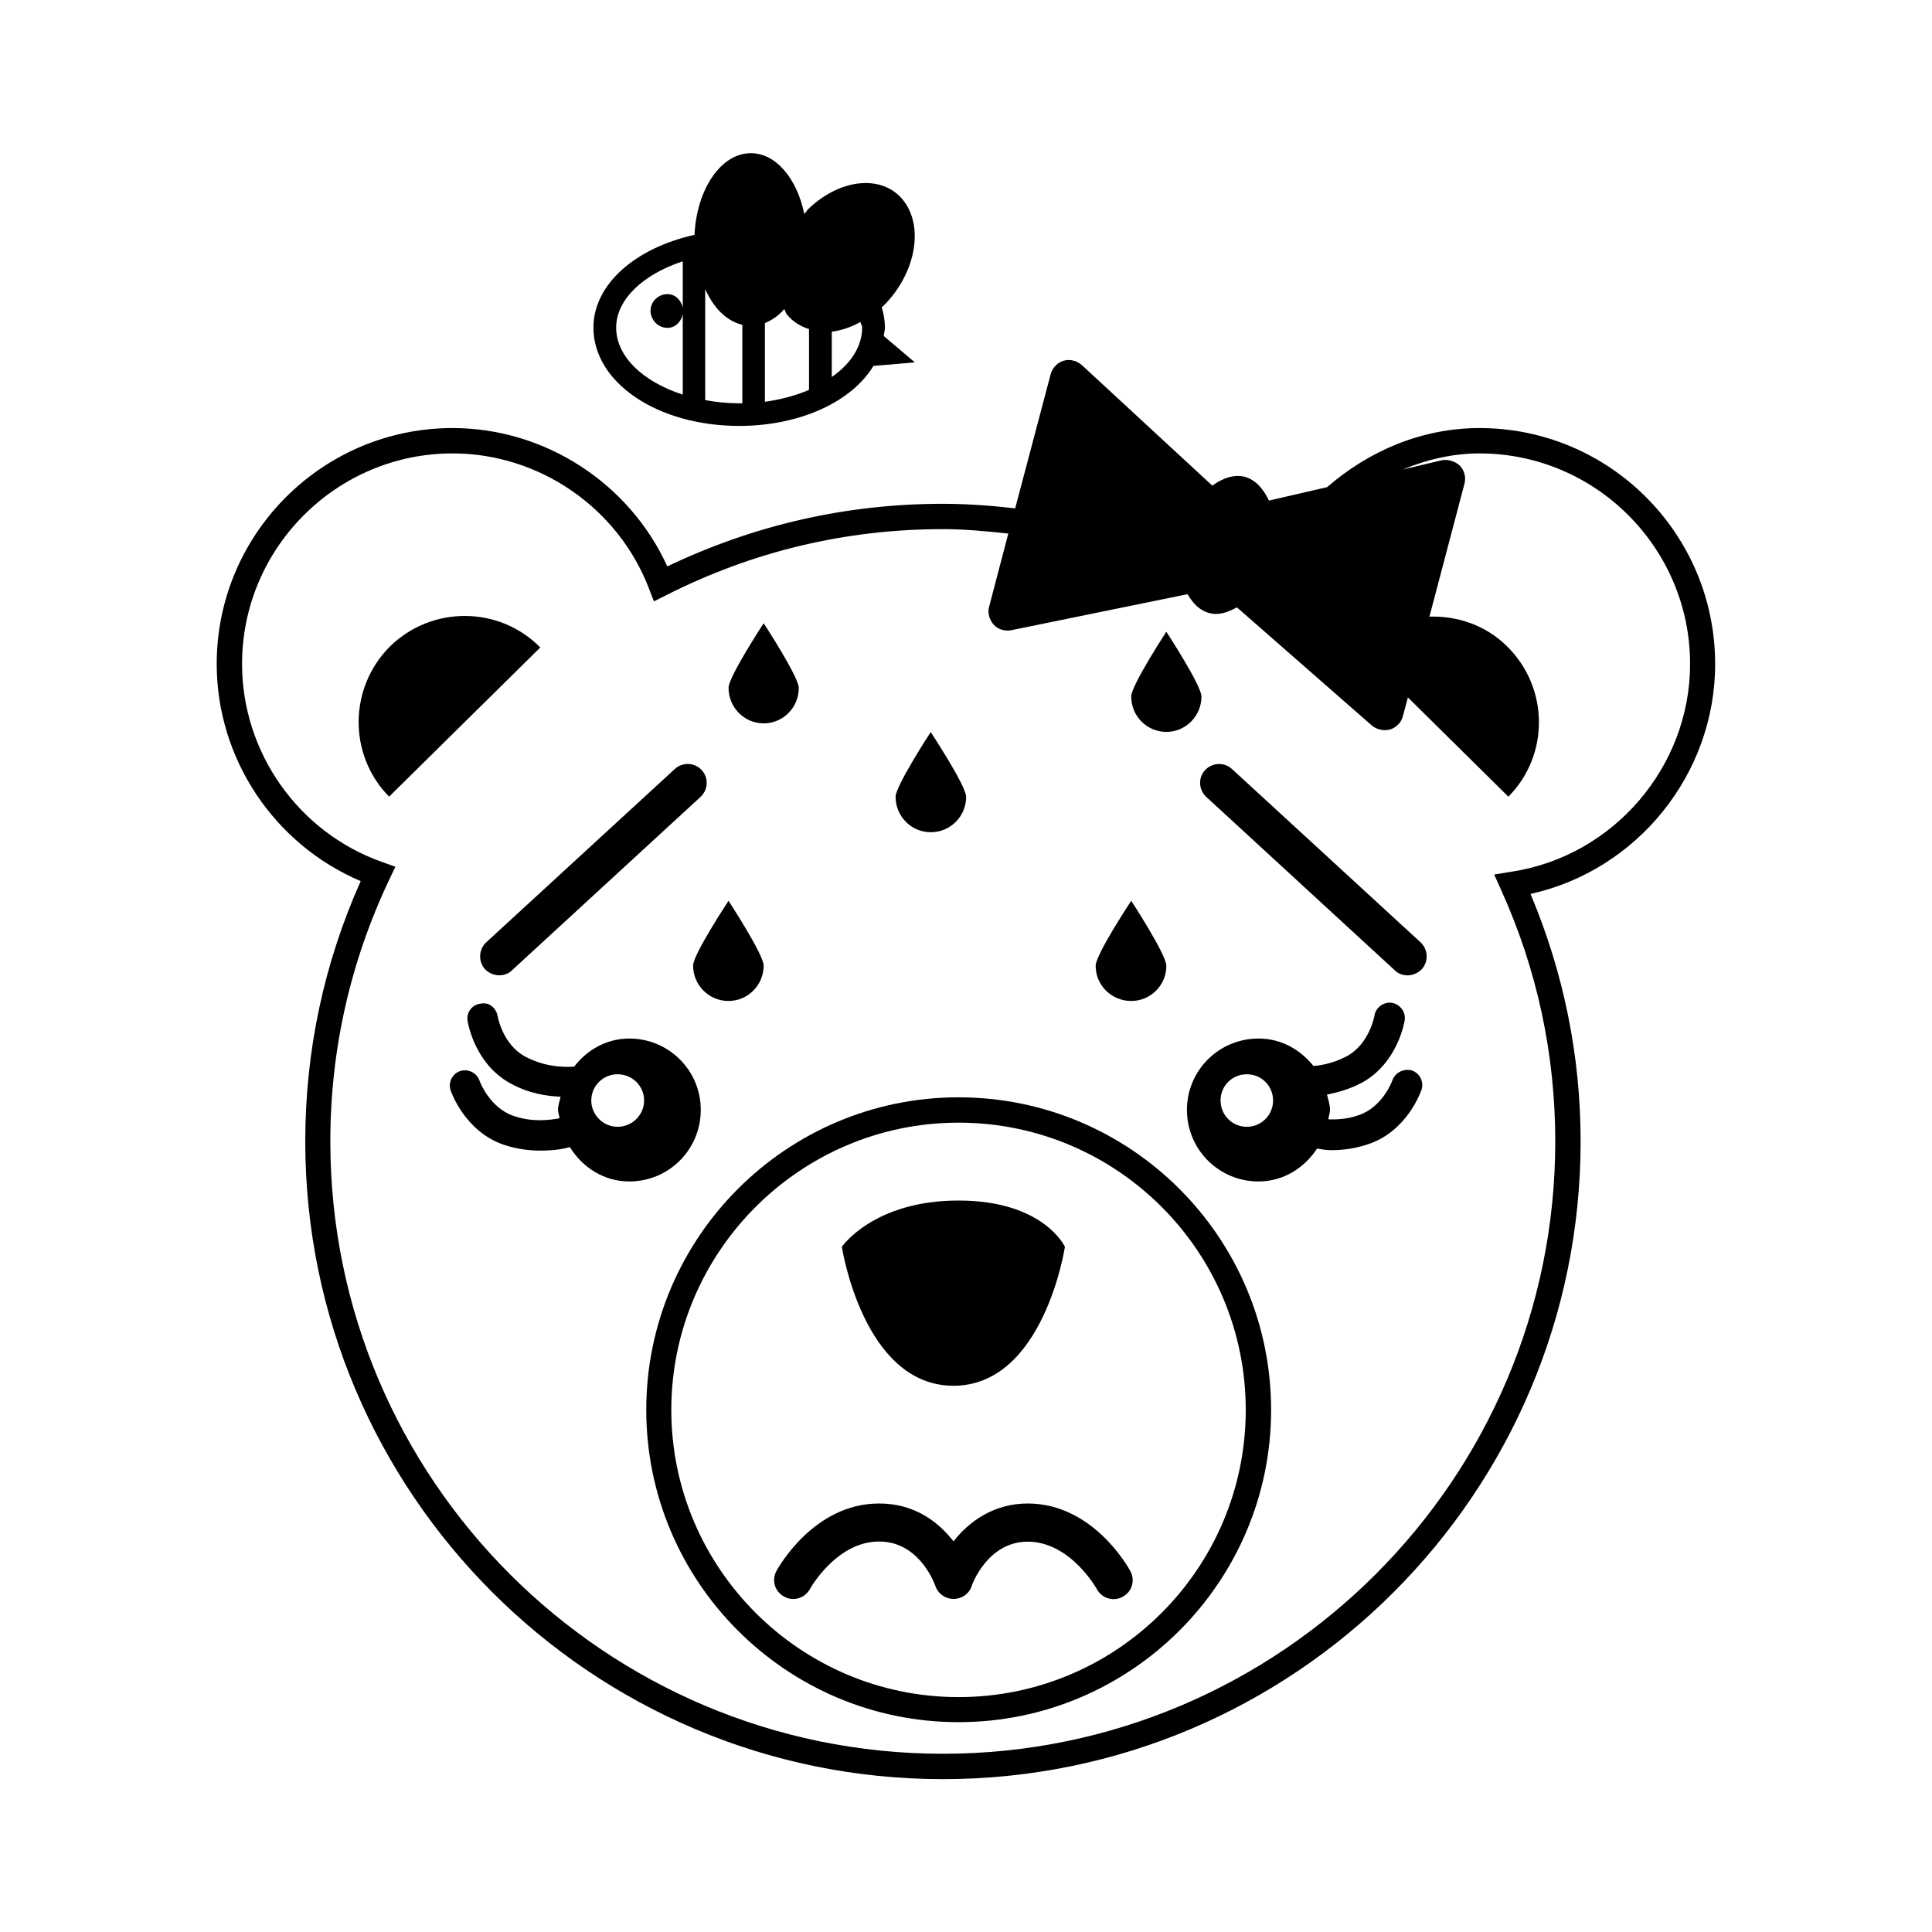
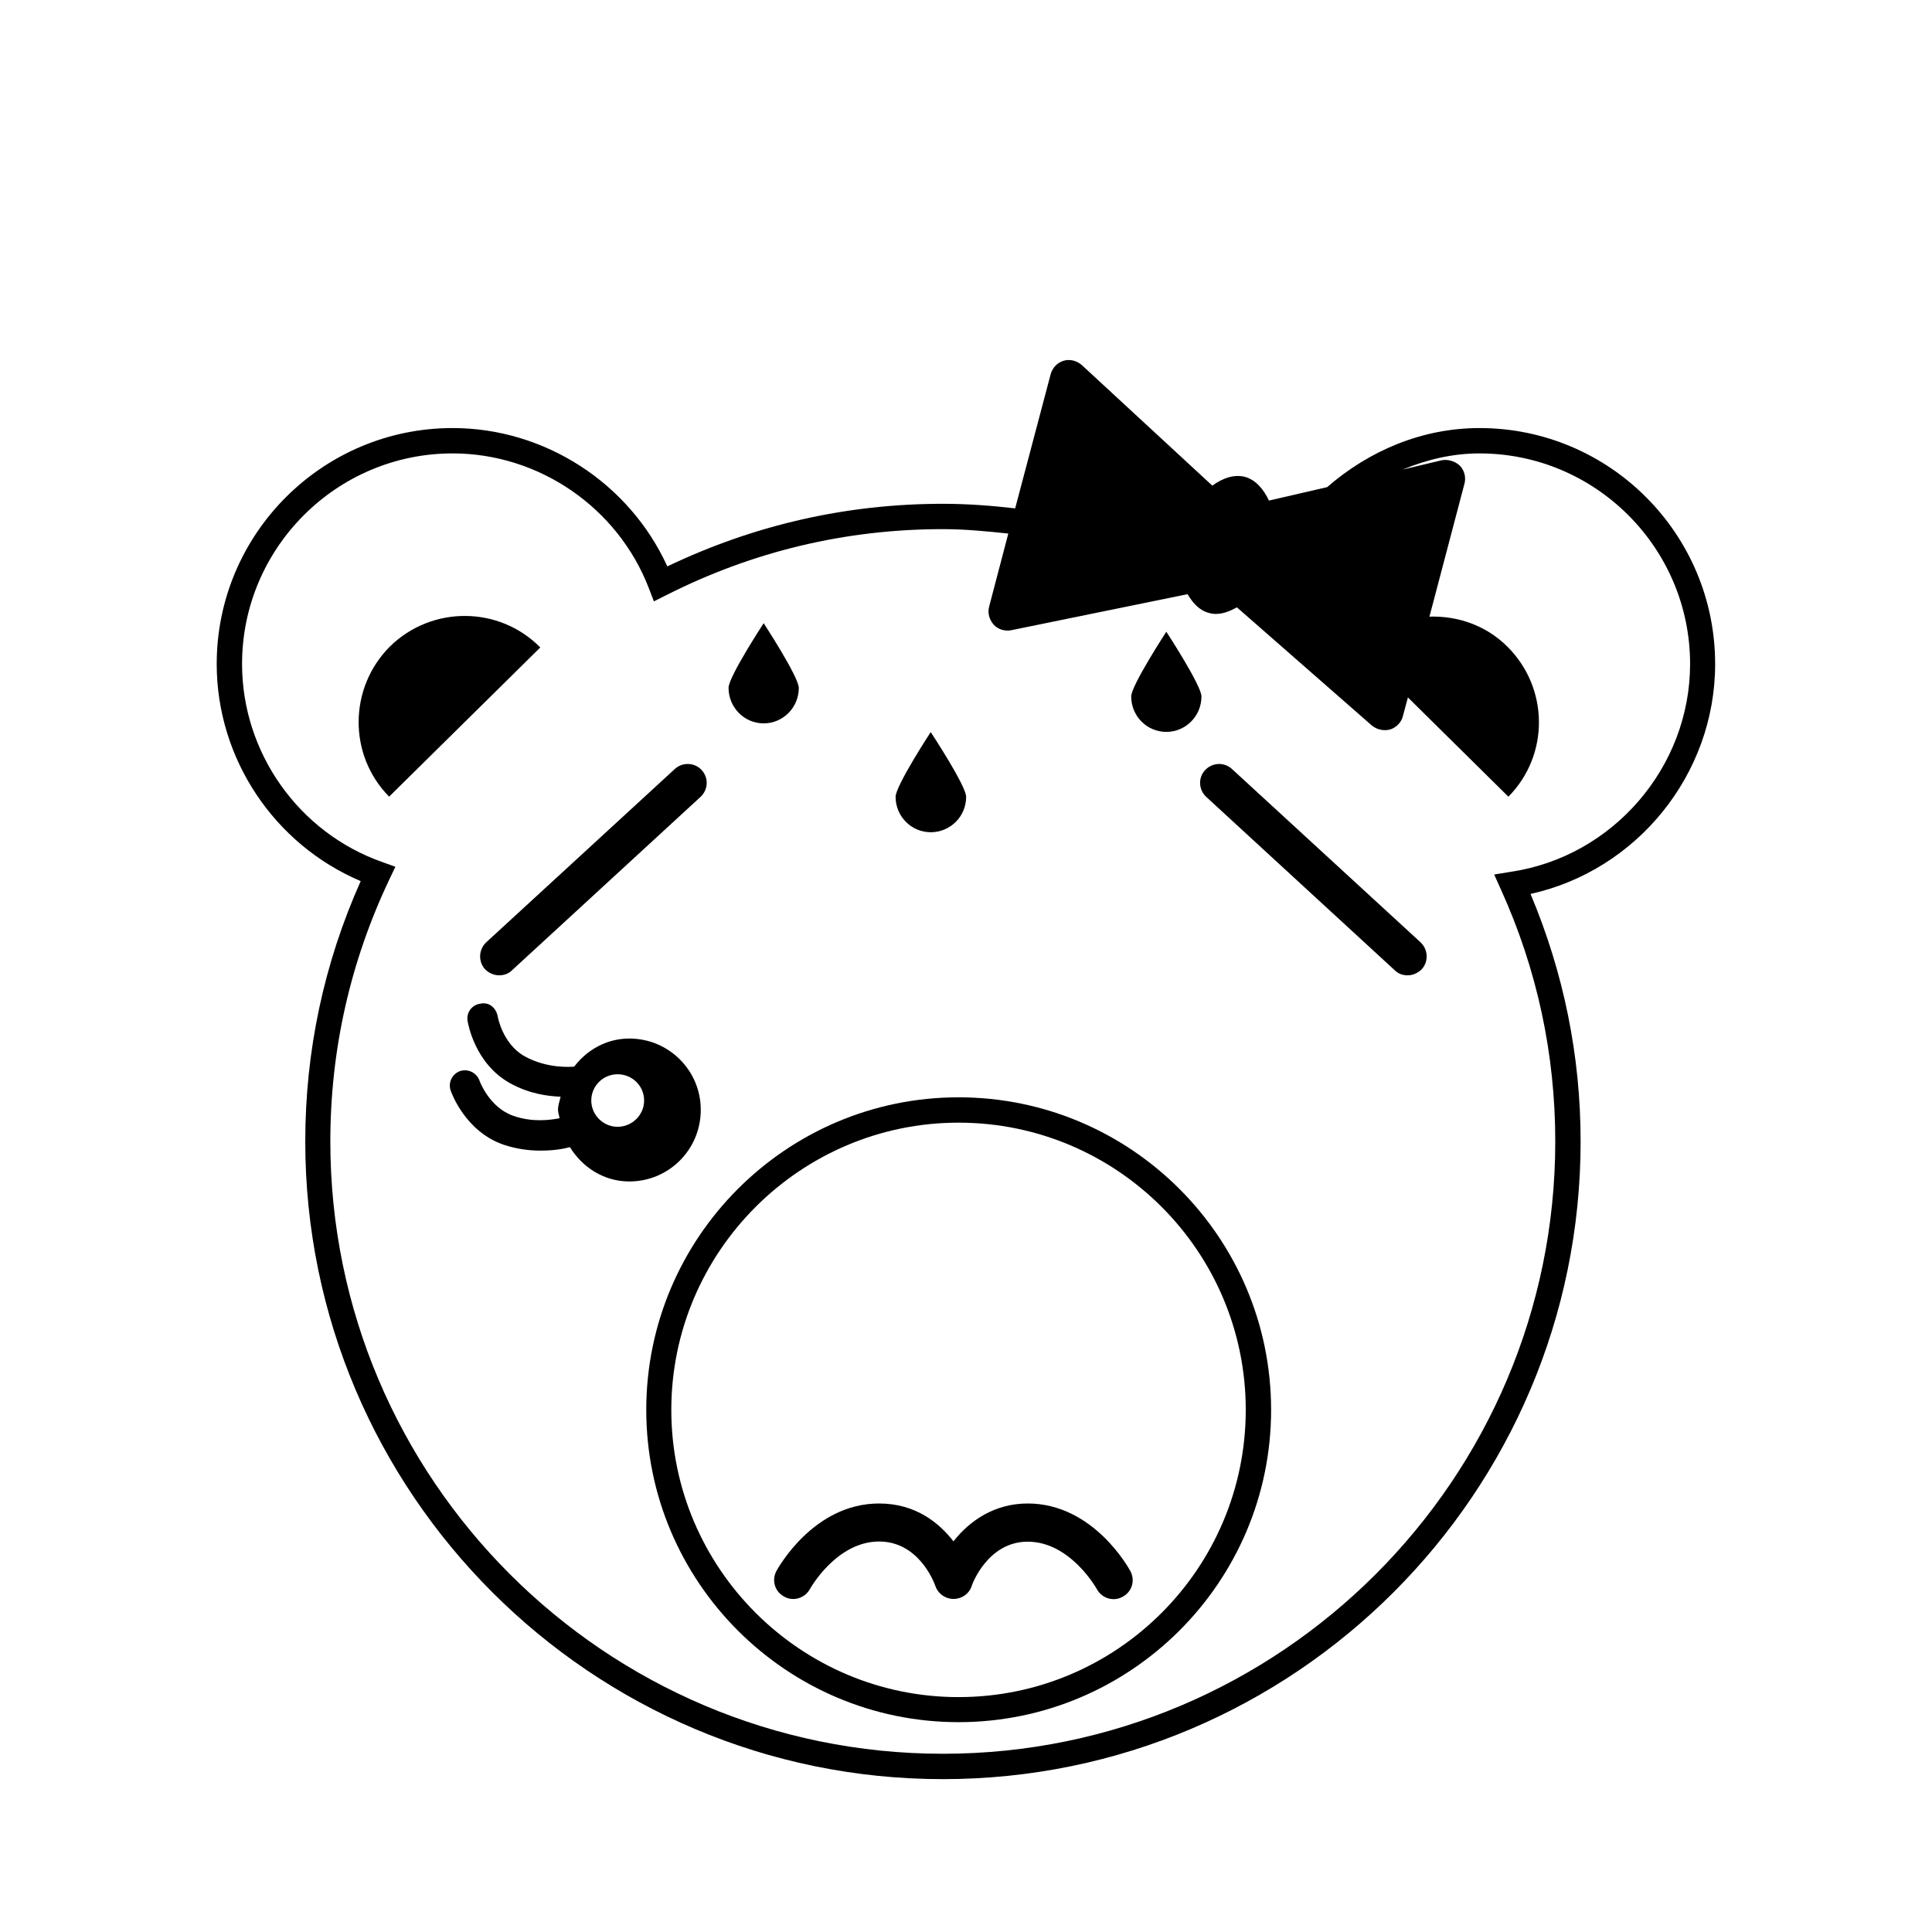
<svg xmlns="http://www.w3.org/2000/svg" fill="#000000" width="800px" height="800px" version="1.1" viewBox="144 144 512 512">
  <g>
-     <path d="m339.91 256.87c16.188 0 29.863-6.477 35.57-15.902l10.965-0.93-8.254-7.004c0.082-0.727 0.324-1.418 0.324-2.227 0-1.82-0.324-3.641-0.852-5.383 0 0 0.082-0.082 0.16-0.082 8.582-8.289 11.172-20.715 5.789-27.957-5.34-7.203-16.672-6.312-25.293 1.902-0.445 0.363-0.688 0.93-1.172 1.414-1.902-9.266-7.445-16.105-14.164-16.105-7.973 0-14.367 9.633-14.934 21.648-15.496 3.402-26.785 13.031-26.785 24.566 0 14.605 16.996 26.059 38.645 26.059zm24.523-24.969c2.551-0.324 5.059-1.172 7.609-2.59 0.039 0.566 0.441 0.934 0.441 1.5 0 5.059-3.074 9.633-8.055 13.109zm-17.727-2.266c1.902-0.809 3.641-1.984 5.141-3.723 0.242 0.406 0.324 0.852 0.566 1.254 1.578 2.062 3.723 3.316 5.988 4.047v16.105c-3.481 1.5-7.406 2.551-11.695 3.156zm-15.781-8.941c2.266 5.059 5.664 8.375 9.793 9.387v20.801h-0.809c-3.156 0-6.152-0.324-9.023-0.852v-29.336zm-23.633 10.117c0-7.527 7.285-14.164 17.645-17.562v12.18c-0.527-1.984-2.023-3.481-4.047-3.481-2.469 0-4.492 1.984-4.492 4.41 0 2.43 2.023 4.531 4.492 4.531 2.062 0 3.562-1.578 4.047-3.562v21.246c-10.48-3.398-17.645-10.035-17.645-17.762z" />
    <path d="m598.53 319.96c0-34.477-27.961-62.52-62.441-62.52-15.336 0-29.34 6.07-40.387 15.66l-15.414 3.559c-1.418-2.996-3.481-5.465-6.312-6.273-2.957-0.77-5.949 0.324-8.703 2.309l-34.559-31.93c-1.332-1.172-3.156-1.66-4.812-1.172-1.66 0.484-2.996 1.82-3.481 3.641l-9.391 35.488c-6.312-0.727-12.746-1.211-19.141-1.211-25.617 0-50.098 5.625-73.043 16.59-10.035-22.055-32.453-36.664-56.895-36.664-34.477 0-62.52 28.043-62.52 62.52 0 25.129 15.258 47.832 38.16 57.543-9.715 21.734-14.691 44.961-14.691 69 0 93.195 75.793 168.99 168.99 168.99 93.195 0 168.99-75.793 168.99-168.99 0-22.703-4.492-44.715-13.273-65.598 28.207-6.231 48.926-31.684 48.926-60.941zm-54.145 55.074-4.41 0.727 1.82 4.047c9.551 21.082 14.367 43.543 14.367 66.688 0 89.473-72.801 162.27-162.27 162.27-89.551 0-162.35-72.801-162.35-162.27 0-24.281 5.301-47.668 15.66-69.48l1.578-3.316-3.484-1.254c-22.176-7.812-37.148-29.016-37.148-52.484 0-30.754 25.051-55.805 55.805-55.805 22.902 0 43.785 14.367 52 35.73l1.336 3.481 3.316-1.66c22.945-11.613 47.551-17.48 73.285-17.48 5.785 0 11.613 0.566 17.32 1.172l-5.059 19.305c-0.484 1.66 0 3.481 1.172 4.816 1.137 1.293 2.996 1.82 4.656 1.496l46.738-9.551c1.418 2.387 3.156 4.328 5.707 4.977 2.469 0.727 4.977-0.16 7.363-1.496l35.812 31.363c0.648 0.484 1.336 0.852 2.062 1.012 0.852 0.242 1.82 0.242 2.75 0 1.625-0.527 2.957-1.863 3.363-3.519l1.336-4.977 26.629 26.305c10.926-11.047 10.766-28.852-0.324-39.82-5.668-5.629-13.195-8.137-20.598-7.894l9.266-35.164c0.484-1.738 0-3.562-1.172-4.816-1.297-1.215-3.117-1.781-4.859-1.457l-10.359 2.469c6.394-2.629 13.191-4.289 20.395-4.289 30.754 0 55.805 25.051 55.805 55.805 0 27.355-20.477 51.066-47.508 55.074z" />
    <path d="m247.36 315.3c-10.969 10.969-11.129 28.773-0.242 39.82l40.062-39.535c-10.887-11.047-28.734-11.129-39.82-0.285z" />
    <path d="m398.02 434.8c-45.605 0-82.754 37.148-82.754 82.836 0 45.605 37.148 82.754 82.754 82.754 45.688 0 82.836-37.148 82.836-82.754 0-45.688-37.148-82.836-82.836-82.836zm0 158.95c-41.883 0-76.117-34.152-76.117-76.117 0-41.965 34.234-76.117 76.117-76.117 42.043 0 76.117 34.152 76.117 76.117 0 41.961-34.074 76.117-76.117 76.117z" />
-     <path d="m396.68 511.24c23.957 0 29.539-36.824 29.539-36.824 0.004 0-5.621-12.262-28.203-12.262-22.539 0-30.918 12.262-30.918 12.262s5.625 36.824 29.582 36.824z" />
    <path d="m329.71 438.12c0-10.441-8.457-18.898-18.938-18.898-5.988 0-11.211 2.996-14.609 7.445-1.133 0.082-7.16 0.527-13.07-2.711-5.906-3.234-7.203-10.559-7.203-10.641-0.406-2.144-2.227-3.887-4.652-3.316-2.144 0.281-3.723 2.344-3.32 4.57 0.082 0.484 1.824 11.289 11.293 16.512 4.977 2.75 9.711 3.398 13.355 3.562-0.246 1.172-0.691 2.223-0.691 3.477 0 0.809 0.324 1.418 0.406 2.227-2.309 0.445-7.125 1.172-12.262-0.648-6.394-2.227-8.941-9.266-8.941-9.309-0.727-2.062-2.996-3.238-5.141-2.551-2.066 0.73-3.238 3-2.512 5.144 0.16 0.484 3.805 10.844 14 14.367 3.481 1.172 6.879 1.578 9.793 1.578 3.965 0 6.477-0.566 7.809-0.93 3.324 5.379 9.027 9.102 15.746 9.102 10.48 0 18.938-8.457 18.938-18.98zm-22.055 4.492c-3.805 0-6.961-3.156-6.961-6.961 0-3.887 3.156-6.961 6.961-6.961 3.887 0 7.043 3.074 7.043 6.961 0 3.805-3.156 6.961-7.043 6.961z" />
    <path d="m416.35 542.44c-8.699 0-15.336 4.492-19.668 10.035-3.805-4.894-10.035-10.035-19.707-10.035-17.402 0-26.789 17.156-27.195 17.848-1.336 2.469-0.484 5.465 1.984 6.797 2.387 1.418 5.543 0.484 6.879-1.984 0.082-0.16 7.043-12.586 18.332-12.586 10.035 0 14.246 9.875 14.934 11.855 0.688 1.984 2.629 3.363 4.773 3.363 2.227 0 4.129-1.336 4.816-3.398 0-0.16 4.129-11.777 14.852-11.777 11.289 0 18.25 12.422 18.332 12.586 1.336 2.469 4.492 3.398 6.879 1.984 2.469-1.336 3.316-4.328 1.984-6.797-0.406-0.734-9.797-17.891-27.195-17.891z" />
    <path d="m272.57 400.89c1.012 1.012 2.387 1.578 3.723 1.578 1.254 0 2.469-0.406 3.398-1.336l49.938-45.93c2.062-1.902 2.227-5.059 0.324-7.121-1.824-2.027-5.062-2.188-7.125-0.285l-49.934 45.891c-2.066 1.898-2.227 5.137-0.324 7.203z" />
    <path d="m470.49 347.8c-2.066-1.902-5.223-1.742-7.121 0.281-1.902 2.023-1.742 5.223 0.32 7.125l49.938 45.93c0.93 0.93 2.144 1.336 3.398 1.336 1.336 0 2.672-0.566 3.723-1.578 1.902-2.062 1.738-5.301-0.324-7.203z" />
    <path d="m346.38 335.7c5.141 0 9.309-4.207 9.309-9.387 0-2.914-9.309-17.156-9.309-17.156s-9.305 14.203-9.305 17.117c0 5.219 4.168 9.426 9.305 9.426z" />
-     <path d="m327.68 399.88c0 5.219 4.207 9.387 9.387 9.387 5.141 0 9.309-4.207 9.309-9.387 0-2.914-9.309-17.156-9.309-17.156 0.004-0.004-9.387 14.199-9.387 17.156z" />
    <path d="m390.65 364.55c5.219 0 9.387-4.207 9.387-9.387 0-2.914-9.387-17.156-9.387-17.156s-9.309 14.246-9.309 17.156c0 5.176 4.168 9.387 9.309 9.387z" />
    <path d="m453.09 337.96c5.141 0 9.309-4.207 9.309-9.387 0-2.914-9.309-17.156-9.309-17.156s-9.309 14.246-9.309 17.156c0.004 5.219 4.172 9.387 9.309 9.387z" />
-     <path d="m443.79 409.27c5.141 0 9.309-4.207 9.309-9.309 0-2.996-9.309-17.238-9.309-17.238s-9.43 14.203-9.43 17.238c0 5.141 4.207 9.309 9.43 9.309z" />
-     <path d="m518.16 427.68c-1.984-0.566-4.328 0.406-5.141 2.551 0 0.082-2.551 7.121-8.863 9.266-2.992 1.094-5.785 1.215-8.129 1.137 0.078-0.852 0.445-1.66 0.445-2.512 0-1.418-0.484-2.672-0.809-4.047 2.832-0.566 5.988-1.418 9.266-3.156 9.508-5.219 11.25-16.105 11.328-16.508 0.324-2.227-1.172-4.25-3.398-4.652-2.062-0.328-4.289 1.172-4.613 3.394 0 0.082-1.336 7.445-7.203 10.684-3.238 1.738-6.477 2.469-8.941 2.672-3.523-4.371-8.578-7.285-14.57-7.285-10.52 0-18.98 8.457-18.98 18.898 0 10.52 8.457 18.98 18.98 18.98 6.555 0 12.098-3.562 15.5-8.699 1.254 0.16 2.305 0.406 3.805 0.406 2.914 0 6.394-0.406 9.953-1.66 10.199-3.481 13.758-13.922 13.922-14.324 0.688-2.148-0.445-4.414-2.551-5.144zm-43.742 14.934c-3.887 0-6.961-3.156-6.961-6.961 0-3.887 3.074-6.961 6.961-6.961s6.961 3.074 6.961 6.961c-0.004 3.805-3.078 6.961-6.961 6.961z" />
  </g>
</svg>